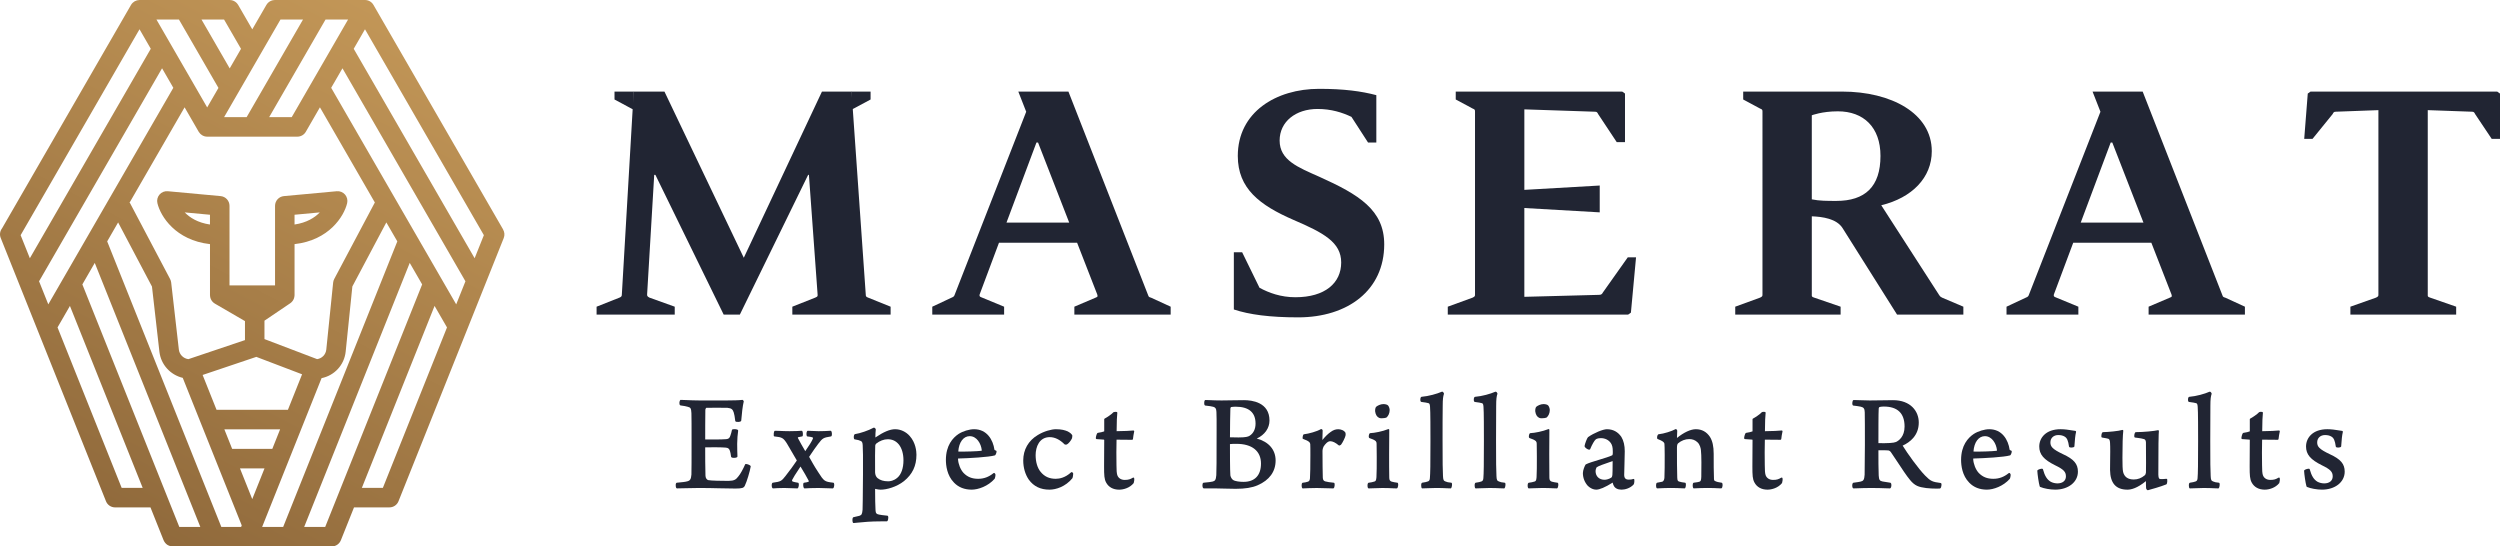
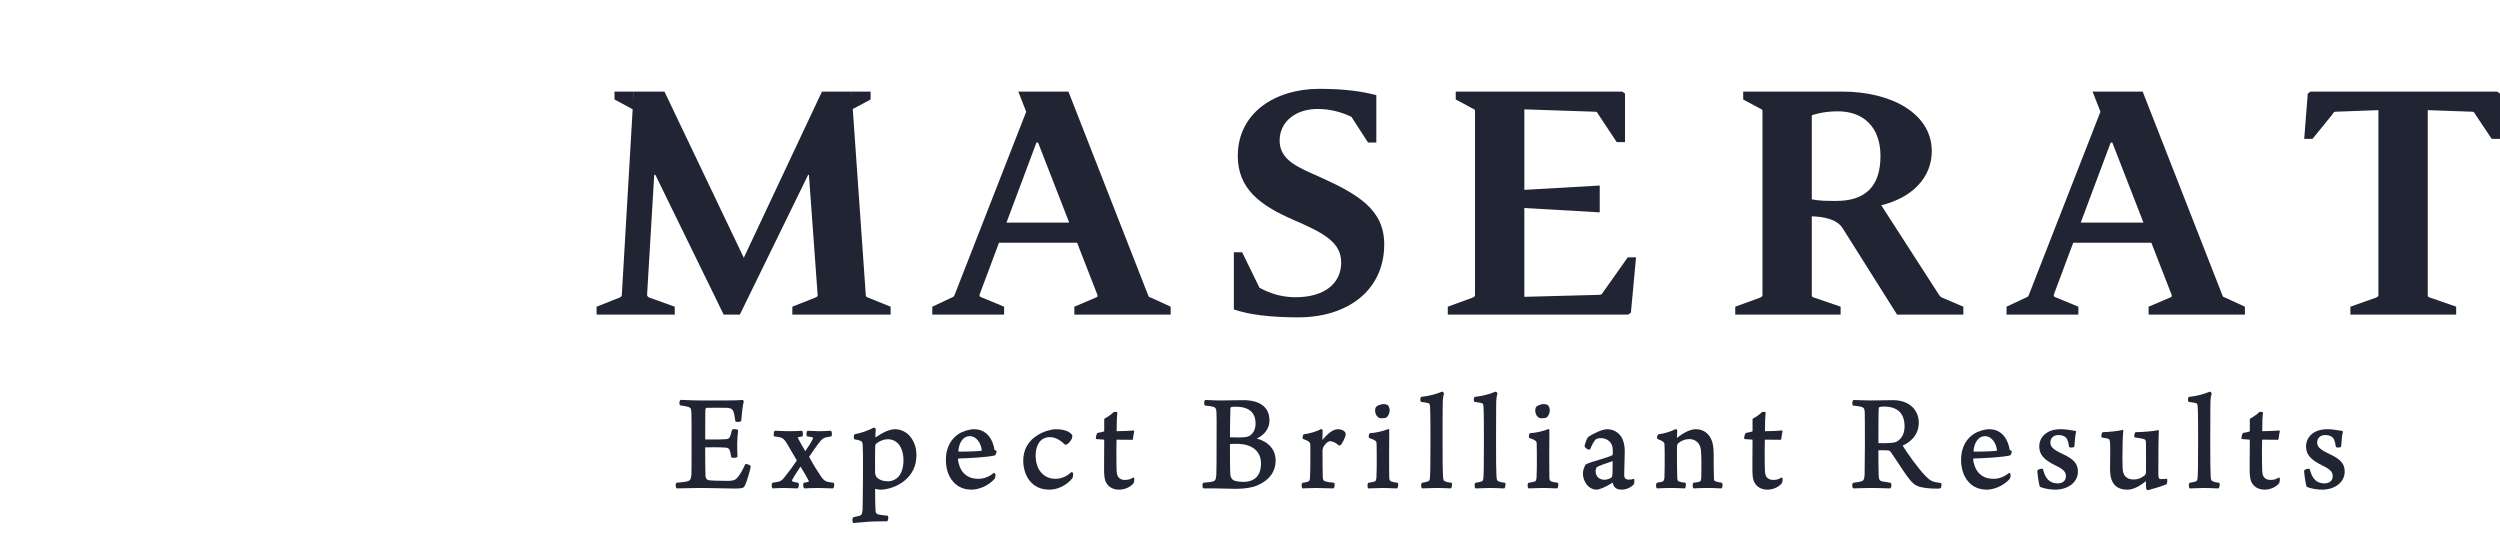
<svg xmlns="http://www.w3.org/2000/svg" id="a" viewBox="0 0 240.422 52.549">
  <defs>
    <style>.d{fill:none;}.e{fill:url(#c);}.f{fill:#212533;}.g{clip-path:url(#b);}</style>
    <clipPath id="b">
      <path class="d" d="M23.077,45.043h2.362l-1.181,2.956-1.181-2.956ZM21.576,41.289h5.361l-.749,1.877h-3.862l-.75-1.877ZM19.485,36.06l5.165-1.74,4.401,1.676-1.363,3.416h-6.863l-1.339-3.352ZM5.532,31.488l1.193-2.067,6.997,17.499h-2.021l-6.168-15.432ZM41.792,29.42l1.195,2.068-6.168,15.432h-2.021l6.994-17.5ZM7.92,27.351l1.193-2.068,10.151,25.39h-2.021L7.92,27.351ZM39.404,25.283l1.194,2.068-9.323,23.321h-2.021l10.15-25.39ZM10.308,23.214l1.051-1.824,3.256,6.168.715,6.265c.144,1.251,1.065,2.236,2.245,2.515l5.672,14.19-.057.144h-1.906l-10.976-27.458ZM30.926,36.365c1.23-.247,2.186-1.261,2.318-2.556l.642-6.261,3.268-6.159,1.055,1.825-10.976,27.458h-2.022l5.715-14.308ZM17.764,20.426l2.428.226v.94c-1.177-.173-1.939-.664-2.428-1.166M28.326,21.431v-.779l2.43-.226c-.489.502-1.253.993-2.43,1.166v-.161ZM17.752,10.321l1.358,2.354c.008.012.02.022.028.036.028.042.058.083.094.12.016.02.032.037.049.054.048.045.099.085.156.12.077.046.159.083.244.106.081.021.161.032.242.032h8.674c.334,0,.645-.178.812-.468l1.358-2.354,5.283,9.154c-.005.009-.012.016-.017.025l-3.891,7.331c-.057.107-.092.223-.104.345l-.659,6.442c-.049.481-.417.855-.884.919l-5.062-1.927v-1.77l2.477-1.675c.078-.05.143-.116.201-.188.011-.013.021-.024.03-.037.052-.069.092-.144.123-.226.005-.015.009-.029.013-.045.024-.075.04-.153.045-.234,0-.012.003-.022.003-.034,0-.005.001-.011.001-.015v-4.908c3.313-.372,4.754-2.668,5.058-3.935.07-.293-.007-.604-.203-.832-.198-.229-.493-.346-.795-.32l-5.084.469c-.482.045-.852.449-.852.935v7.652h-4.379v-7.652c0-.486-.37-.89-.853-.935l-5.081-.469c-.308-.026-.598.091-.796.32-.198.229-.273.539-.203.832.302,1.267,1.745,3.562,5.056,3.935v4.908c0,.008.003.017.004.028.001.04.007.081.012.12.003.018.004.036.008.053.012.054.028.107.049.16.005.012.013.022.018.036.018.037.038.075.062.112.011.017.022.03.034.048.022.03.045.058.07.085.015.016.029.03.045.045.026.024.053.045.082.067.018.012.036.025.055.037.009.008.017.015.028.021l2.897,1.683v1.827l-5.441,1.832c-.479-.059-.864-.44-.919-.93l-.737-6.446c-.013-.119-.052-.229-.104-.329l-.003-.003c-.005-.012-.011-.022-.016-.034l-3.85-7.295-.05.026,5.316-9.208ZM31.85,8.444l1.084-1.876,11.827,20.484-.888,2.218-12.024-20.826ZM3.752,27.039c.015-.021.033-.038.048-.062L15.585,6.567l1.083,1.877L4.644,29.27l-.892-2.231ZM34.017,4.692l1.083-1.877,11.433,19.801-.888,2.219-11.629-20.143ZM1.984,22.616L13.417,2.813l1.083,1.877L2.871,24.835l-.888-2.219ZM15.044,1.877h2.165l3.799,6.577-1.084,1.876L15.044,1.877ZM19.377,1.877h2.17l1.63,2.82-1.086,1.88-2.714-4.7ZM26.973,1.877h2.168l-5.423,9.39h-2.168L26.973,1.877ZM31.307,1.877h2.168l-5.421,9.39h-2.169L31.307,1.877ZM26.432,0c-.009,0-.017.003-.025.003-.038.001-.077.005-.115.012-.024.003-.049.005-.073.012-.033.007-.065.018-.098.03-.025.008-.05.017-.075.028-.03.013-.058.03-.087.048-.024.015-.048.025-.069.042-.026.018-.05.04-.075.061-.021.018-.044.038-.063.059-.02.02-.037.042-.054.065-.022.028-.042.055-.061.085-.005.009-.012.016-.016.024l-1.36,2.352-1.359-2.352c-.005-.009-.012-.016-.018-.025-.016-.028-.037-.053-.057-.079-.018-.024-.037-.048-.057-.07-.021-.02-.042-.04-.063-.057-.024-.021-.049-.044-.075-.062-.022-.017-.046-.029-.071-.044-.026-.017-.054-.033-.083-.045-.025-.012-.053-.022-.081-.032-.03-.009-.061-.02-.091-.028-.026-.007-.054-.009-.081-.013-.034-.005-.071-.009-.106-.011-.011,0-.02-.003-.029-.003h-8.67c-.008,0-.015.003-.022.003-.151.003-.3.044-.432.116-.012.007-.024.015-.036.022-.054.033-.106.071-.153.116-.009.009-.018.017-.028.026-.054.054-.104.115-.144.184L.197,21.959c-.194.254-.258.598-.131.917l10.127,25.33c.143.357.487.589.87.589h3.408l1.263,3.163s.004.004.004.005c.032.079.078.152.128.217.012.017.024.032.037.046.055.061.114.119.182.164.003.001.005.003.009.005.065.042.137.074.21.099.02.007.038.013.058.018.075.021.155.034.236.034.003,0,.004.001.008.001h15.305c.394,0,.73-.244.869-.59h.001l1.264-3.163h3.406c.384,0,.729-.232.872-.589l10.122-25.316c.11-.277.075-.575-.063-.815l.004-.003L35.913.468c-.168-.289-.477-.468-.812-.468h-8.669Z" />
    </clipPath>
    <linearGradient id="c" x1="-753.421" y1="323.426" x2="-752.1" y2="323.426" gradientTransform="translate(-33346.675 -14311.303) rotate(-180) scale(44.33 -44.33)" gradientUnits="userSpaceOnUse">
      <stop offset="0" stop-color="#c29657" />
      <stop offset=".005" stop-color="#c29657" />
      <stop offset="1" stop-color="#8d673a" />
    </linearGradient>
  </defs>
  <path class="f" d="M62.915,16.817l-.683,11.501c0,.114,0,.19.227.304l2.429.872v.76h-7.515v-.76l2.202-.872c.19-.076.227-.153.227-.304l1.139-19.509h2.96l7.629,15.979,7.516-15.979h2.847l1.366,19.509c0,.19.038.228.227.304l2.164.872v.76h-9.452v-.76l2.202-.872c.266-.114.228-.153.228-.304l-.835-11.501h-.076l-6.566,13.437h-1.556l-6.566-13.437h-.114Z" />
  <path class="f" d="M110.418,28.395c.037.151.113.19.266.227l1.898.872v.76h-9.262v-.76l2.05-.872c.228-.076.19-.151.151-.304l-1.936-4.972h-7.515l-1.86,4.972c-.037.114,0,.228.153.267l2.202.91v.76h-6.909v-.76l1.86-.872c.227-.076.266-.19.304-.304l6.869-17.573-.758-1.936h4.82l7.667,19.586ZM96.791,21.41h6.035l-2.998-7.704h-.153l-2.884,7.704Z" />
  <path class="f" d="M123.06,13.516c0,1.898,1.785,2.58,3.834,3.491,3.795,1.709,6.225,3.188,6.225,6.492,0,4.402-3.492,7.021-8.274,7.021-2.734,0-4.707-.266-6.188-.758v-5.504h.798l1.669,3.415c.911.494,2.05.912,3.454.912,2.847,0,4.403-1.368,4.403-3.341,0-1.936-1.67-2.847-4.593-4.099-3.225-1.404-5.351-2.998-5.351-6.148,0-4.213,3.682-6.454,7.819-6.454,2.392,0,4.062.228,5.504.608v4.555h-.797l-1.595-2.467c-.872-.417-1.936-.76-3.264-.76-2.087,0-3.644,1.215-3.644,3.037" />
  <path class="f" d="M146.594,18.259l7.25-.417v2.58l-7.25-.417v8.54l7.173-.189c.228,0,.304-.077.38-.228l2.392-3.378h.797l-.493,5.314-.266.19h-17.346v-.76l2.392-.872c.227-.114.227-.153.227-.304V10.743c0-.151,0-.227-.227-.303l-1.627-.874v-.758h16.012l.266.19v4.668h-.797l-1.785-2.694c-.076-.151-.113-.228-.304-.228l-6.793-.227v7.743Z" />
  <path class="f" d="M180.919,19.74l5.58,8.655c.076.113.114.151.266.227l2.049.872v.76h-6.377l-5.237-8.313c-.57-.911-1.936-1.1-2.961-1.138v7.515c0,.153-.037.228.228.304l2.543.872v.76h-10.134v-.76l2.392-.872c.227-.114.227-.151.227-.304V10.745c0-.151,0-.227-.227-.303l-1.627-.874v-.76h9.521c4.707,0,8.615,2.089,8.615,5.732,0,2.543-1.898,4.478-4.857,5.199M174.238,19.171c.721.151,1.481.151,2.353.151,2.771,0,4.252-1.366,4.252-4.326,0-2.771-1.633-4.29-4.099-4.29-1.519,0-2.506.381-2.506.381v8.084Z" />
  <path class="f" d="M213.727,28.395c.037.151.113.19.266.227l1.898.872v.76h-9.262v-.76l2.05-.872c.228-.076.19-.151.151-.304l-1.936-4.972h-7.515l-1.86,4.972c-.037.114,0,.228.153.267l2.202.91v.76h-6.909v-.76l1.86-.872c.227-.076.266-.19.304-.304l6.869-17.573-.758-1.936h4.82l7.667,19.586ZM200.1,21.41h6.035l-2.998-7.704h-.153l-2.884,7.704Z" />
  <path class="f" d="M240.422,8.998v4.358h-.797l-1.595-2.385c-.076-.151-.113-.228-.303-.228l-4.252-.151v17.726c0,.151-.037.227.228.304l2.504.872v.76h-10.172v-.76l2.467-.872c.227-.114.227-.153.227-.304V10.592l-4.099.151c-.19,0-.227.077-.303.228l-1.936,2.385h-.797l.341-4.358.266-.19h17.953l.266.19Z" />
  <path class="f" d="M59.097,8.808v.76l1.627.874c.227.074.227.151.227.303v-1.936h-1.854Z" />
  <path class="f" d="M83.723,8.808v.76l-1.627.874c-.227.074-.227.151-.227.303v-1.936h1.854Z" />
  <path class="f" d="M71.712,44.623c-.025.006-.047.022-.057.046-.171.395-.45.926-.661,1.165-.222.283-.369.4-.932.413-.614,0-1.721-.017-1.963-.076-.123-.041-.255-.195-.255-.439-.026-.643-.026-2.073-.026-2.682.001-.007.007-.021.012-.03.478-.011,1.576-.014,1.984.028.25.022.333.144.388.335.048.145.062.244.097.486l.008.051c.001.017.01.033.022.044.055.057.168.068.254.068.057,0,.239-.006.315-.08.015-.017.023-.037.022-.059-.014-.344-.026-.73-.026-1.219,0-.435.048-.952.094-1.251.003-.022-.003-.044-.017-.062-.087-.108-.442-.11-.541-.061-.022.011-.037.03-.041.055-.037.184-.088.37-.146.529-.065.208-.146.326-.388.348-.464.039-1.47.039-2.032.028-.003-.006-.004-.011-.004-.017,0-.627,0-2.094.014-2.846,0-.05.057-.167.088-.177.17-.014,1.794-.012,2.041,0,.42.039.509.175.602.451.05.184.105.413.145.807.003.018.01.035.023.048.054.052.199.051.282.048.195-.011.237-.065.253-.083.01-.012.015-.028.017-.043.047-.623.142-1.459.239-1.825.003-.007.003-.014.003-.021,0-.03-.012-.061-.077-.124-.017-.018-.041-.025-.066-.022-.275.04-.969.054-1.48.054h-2.645c-.45,0-.879-.019-1.226-.035-.232-.011-.425-.019-.562-.019-.023,0-.047.011-.061.029-.072.09-.115.398-.001.487.011.01.025.015.039.017.33.043.54.083.703.133.273.069.317.149.344.613.014.24.014,1.467.014,2.654,0,1.539,0,2.994-.014,3.244-.039.451-.12.585-.399.656-.2.057-.494.084-.834.116l-.174.017c-.021.001-.04.012-.054.029-.059.073-.057.24-.044.327.015.12.048.157.073.175.012.01.029.015.047.015.242,0,.508-.008.806-.017.381-.011.812-.023,1.315-.023.734,0,1.344.015,1.934.029.526.012,1.023.025,1.558.025.657,0,.795-.061.903-.259.199-.398.5-1.419.571-1.862.003-.022-.003-.044-.017-.062-.073-.091-.374-.2-.467-.175" />
  <path class="f" d="M80.141,46.421c-.868-.102-.892-.138-1.473-1.042l-.015-.025c-.315-.471-.654-1.082-.835-1.408,0-.006.001-.019.001-.021l.135-.2c.225-.334.48-.712.736-1.045.427-.556.484-.589,1.226-.709.022-.004.043-.018.055-.037.057-.094.043-.406-.039-.486-.017-.017-.039-.026-.061-.022l-.119.006c-.243.015-.577.035-1.031.035-.215,0-.454-.014-.664-.025-.152-.008-.284-.015-.371-.015-.021,0-.04.007-.055.022-.087.087-.091.381-.041.482.012.023.034.039.062.041.207.023.352.048.456.079.037.011.061.028.07.05.012.026.007.066-.014.113-.086.211-.371.674-.723,1.173-.239-.395-.529-.923-.703-1.255-.011-.028-.014-.05-.01-.062.006-.01.019-.017.034-.022.039-.015.144-.035.237-.051.047-.008.095-.017.138-.025.028-.006.051-.026.059-.052.029-.086.03-.395-.047-.471-.015-.017-.04-.023-.061-.022-.244.018-.646.04-1.162.04-.37,0-.679-.015-.926-.026-.178-.008-.329-.014-.457-.014-.012,0-.025.003-.036.007-.123.062-.101.45-.095.476.007.033.034.059.069.062.729.079.842.123,1.202.689.219.358.536.899.937,1.604.003.008.003.03.004.03h.001c-.222.338-.715,1.02-1.097,1.499-.374.464-.422.523-1.212.628-.019.003-.037.012-.051.029-.076.097-.065.411.019.496.017.015.047.022.069.022.199-.012.614-.04,1.075-.04.275,0,.551.014.795.025.181.008.338.015.454.015.021,0,.04-.007.055-.022.075-.076.127-.384.066-.487-.012-.019-.032-.033-.055-.037-.229-.037-.367-.065-.487-.105-.039-.011-.065-.033-.079-.065-.014-.032-.012-.07.006-.106.088-.174.297-.538.801-1.281.298.483.607,1.02.78,1.354.018.029.025.054.021.069-.004.015-.023.033-.055.048-.069.035-.248.062-.406.086-.028.004-.051.023-.061.048-.036.087-.026.392.057.476.017.015.036.019.061.022l.058-.003c.253-.014.674-.037,1.281-.037.294,0,.617.014.878.025.196.008.364.015.478.015.015,0,.029-.003.041-.011.113-.068.139-.399.08-.498-.012-.021-.033-.035-.058-.037" />
  <path class="f" d="M86.091,41.277c-.5,0-1.104.25-1.908.795.001-.247.015-.607.04-.77,0-.063-.08-.146-.131-.168-.037-.015-.073-.011-.099.008-.461.255-1.284.537-1.767.606-.018.003-.033.011-.044.022-.084.083-.097.351-.04.446.012.021.033.035.057.037.279.041.478.097.602.164.095.058.149.137.163.393.028.479.04,1.071.028,2.816-.015,2.378-.029,3.064-.04,3.391-.04.422-.086.511-.302.587l-.577.135c-.018.004-.033.014-.044.028-.077.097-.061.402-.006.493.014.025.04.039.068.039h.006c.124-.01.262-.023.42-.04.509-.051,1.206-.121,2.221-.121h.537c.014,0,.028-.004.04-.011.04-.023.069-.075.088-.153.025-.098.039-.269-.007-.345-.014-.021-.036-.035-.061-.037-.367-.036-.657-.075-.799-.106-.25-.044-.324-.139-.338-.424-.026-.458-.04-1.146-.04-2.048.242.051.414.077.526.077.587,0,1.54-.258,2.253-.824.816-.665,1.197-1.47,1.197-2.533,0-.326-.064-1.155-.652-1.811-.356-.404-.875-.645-1.389-.645M85.406,46.286c-.424,0-.755-.099-1.01-.305-.146-.119-.229-.312-.24-.556v-.404c-.004-.701-.008-1.874.014-2.146,0-.088.058-.193.095-.215.003-.001.007-.003.01-.006.323-.258.73-.413,1.092-.413.446,0,.799.166,1.079.508.283.356.439.897.439,1.521,0,.751-.214,1.36-.589,1.673-.344.3-.704.344-.889.344" />
  <path class="f" d="M95.695,43.785c.073-.05.16-.313.141-.393-.007-.028-.028-.05-.055-.057-.084-.025-.139-.059-.146-.083-.135-.955-.722-1.975-1.957-1.975-.464,0-1.077.188-1.495.457-.555.37-1.217,1.103-1.217,2.496,0,.525.104,1.505.788,2.191.431.444,1.001.668,1.695.668.618,0,1.569-.323,2.202-1.042.039-.058.095-.305.08-.418-.001-.004-.001-.008-.004-.014-.018-.057-.054-.092-.072-.11-.029-.029-.075-.033-.106-.006-.461.373-.932.547-1.481.547-.594,0-1.028-.175-1.407-.566-.288-.313-.501-.843-.529-1.317,0-.041.014-.066.003-.068,1.053-.026,2.944-.13,3.539-.3.007-.003.015-.006.022-.01M93.26,41.945c.663,0,1.09.704,1.157,1.358,0,.014-.014.032-.028.047-.315.051-1.772.099-2.225.076-.003-.006-.006-.012-.007-.017.065-.89.497-1.465,1.103-1.465" />
  <path class="f" d="M103.062,45.4c-.019,0-.039.007-.054.021-.56.516-1.113.624-1.477.624-.624,0-1.086-.213-1.458-.671-.304-.364-.478-.948-.478-1.601,0-.799.355-1.734,1.357-1.734.487,0,.965.232,1.422.689.006.006.012.011.021.015.048.025.156.025.202.001.148-.065.413-.381.501-.605.015-.058.029-.185.029-.233,0-.01-.001-.019-.006-.029-.051-.131-.195-.258-.446-.393-.255-.108-.57-.207-1.132-.207-.417,0-1.151.193-1.745.562-.9.537-1.395,1.405-1.395,2.445,0,.69.19,1.346.538,1.847.473.645,1.122.958,1.985.958.631,0,1.54-.286,2.202-1.096.041-.063.08-.333.08-.433,0-.079-.086-.159-.146-.159" />
  <path class="f" d="M109.061,45.959c-.023-.035-.07-.046-.106-.023-.251.149-.424.217-.792.217-.351,0-.62-.175-.716-.469-.055-.178-.077-.451-.077-.944-.014-.656-.014-1.822.007-2.458.275.001.595.004.883.008.244.003.465.006.616.006.041,0,.076-.032.079-.075.014-.197.081-.549.119-.726.006-.026-.001-.051-.019-.07-.017-.019-.043-.03-.068-.025-.192.026-.961.065-1.603.066h0c0-.889.036-1.506.066-1.765.004-.037-.018-.072-.054-.084-.057-.018-.21-.018-.295.015-.012.006-.023.012-.032.022-.137.161-.62.491-.834.599-.028.014-.044.041-.044.07v1.14c-.001.006-.007.018-.012.026-.09.043-.389.108-.605.138-.021.004-.039.014-.05.029-.069.086-.156.402-.138.507.006.036.036.062.072.066l.712.05c.007.004.021.029.021.046,0,.244-.003.628-.006,1.046-.004.5-.008,1.048-.008,1.465,0,.892.017,1.234.197,1.568.236.443.68.687,1.252.687.411,0,1.021-.163,1.4-.635.028-.054.09-.415.036-.496" />
  <path class="f" d="M120.865,42.176c.766-.363,1.22-1.002,1.22-1.734,0-1.768-1.709-1.959-2.443-1.959-.45,0-.803.007-1.147.014-.323.007-.638.014-1.016.014-.475,0-.825-.015-1.106-.028-.175-.007-.317-.014-.439-.014-.012,0-.023.003-.036.008-.033.017-.073.057-.087.206-.007.073-.014.247.062.305.012.008.025.014.04.015.374.039.624.077.765.119.193.057.294.148.305.493.021.353.018.897.017,1.8-.001.356-.003.767-.003,1.244,0,1.404,0,2.616-.026,3.042-.04.48-.134.551-.369.614-.167.04-.433.065-.649.086-.073.007-.142.014-.202.021-.011,0-.023.004-.033.011-.054.033-.081.113-.081.239,0,.069.01.235.095.286.014.008.023.008.043.011.567-.017,1.424.004,2.113.022.389.01.73.018.947.018.905,0,1.578-.109,2.113-.342,1.129-.49,1.727-1.314,1.727-2.382,0-1.038-.664-1.803-1.811-2.108M118.293,42.707c.084-.023.449-.023.624-.023,1.494,0,2.351.692,2.351,1.895,0,1.136-.596,1.761-1.68,1.761-.333,0-.791-.046-.994-.177-.137-.08-.247-.298-.271-.449-.04-.542-.04-2.133-.04-3.005.004,0,.007-.001.01-.003M120.153,41.919c-.127.075-.352.15-1.048.15-.395,0-.692-.014-.821-.015,0-.933.026-2.351.04-2.766,0-.041.036-.119.059-.141.116-.021.286-.036.439-.036,1.275,0,1.923.548,1.923,1.627,0,.534-.211.954-.592,1.18" />
  <path class="f" d="M129.39,41.613c-.133-.232-.447-.335-.7-.335s-.486.086-.73.269c-.251.175-.504.421-.788.769.003-.28.014-.751.026-.919,0-.091-.119-.166-.186-.121-.366.217-1.151.436-1.607.486-.014.001-.025.006-.036.014-.092.062-.102.358-.102.36,0,.035.021.063.052.076.599.211.667.358.687.496.012.157.012.573.012,1.055,0,.936-.014,2.041-.04,2.247-.025.228-.098.273-.19.311-.15.055-.36.091-.502.102-.019.001-.037.01-.05.023-.086.086-.068.413-.007.493.014.019.037.032.062.032h.006c.219-.012.917-.04,1.338-.04.346,0,.827.017,1.177.028.19.007.337.012.395.012.018,0,.035-.007.05-.018.105-.084.112-.393.077-.48-.011-.028-.037-.047-.066-.05-.358-.032-.631-.075-.828-.13-.156-.052-.215-.146-.228-.359-.014-.273-.028-1.674-.028-2.56,0-.153.059-.342.097-.415.157-.255.409-.527.643-.527.236,0,.505.131.823.398.014.012.033.019.051.019.044,0,.144-.057.168-.083.141-.168.404-.705.432-.876.015-.063.018-.202-.003-.259-.001-.006-.003-.01-.006-.014" />
  <path class="f" d="M132.633,40.186c.041.028.134.039.239.039.181,0,.399-.033.45-.063.003-.001.006-.004.008-.006.186-.144.312-.433.312-.721,0-.127-.054-.324-.148-.433-.054-.081-.25-.142-.456-.142-.277,0-.574.153-.7.265-.099.099-.102.381-.09.457.047.309.175.508.384.605" />
  <path class="f" d="M134.316,46.968c.017,0,.033-.006.047-.015.092-.07.131-.4.075-.494-.012-.021-.033-.035-.058-.037-.251-.033-.349-.057-.472-.087l-.077-.018c-.162-.052-.228-.163-.228-.382-.014-.603-.014-1.511-.014-2.242,0-.44.004-.911.008-1.347.003-.375.006-.723.006-1.003,0-.026-.014-.051-.034-.065-.022-.015-.05-.018-.075-.008-.512.211-1.315.371-1.718.384-.015.001-.032.007-.044.015-.065.048-.088.174-.095.225-.014.098-.006.168.025.21.01.011.023.021.037.026.258.09.48.168.611.3.051.059.075.133.075.231,0,.112.003.262.006.438.004.243.008.534.008.838,0,.723,0,1.622-.028,1.955-.026.311-.065.369-.188.415-.159.054-.344.091-.562.117-.017.001-.033.01-.047.022-.076.077-.062.295-.061.319.01.131.044.171.07.19.014.01.03.015.047.015.09,0,.224-.006.389-.014.259-.011.584-.026.928-.026.422,0,.754.015.995.028.153.007.276.012.374.012" />
  <path class="f" d="M136.657,38.639c.011.008.023.012.037.015.333.041.563.081.69.12.104.023.126.168.141.346.04.398.04,2.374.04,3.322,0,2.221-.014,3.114-.054,3.541-.012.173-.059.259-.166.308-.149.063-.312.088-.558.127l-.015.003c-.022.003-.041.015-.054.033-.077.117-.036.393-.008.464.012.029.041.05.075.05.064,0,.19-.006.351-.012.273-.012.647-.028.979-.028.447,0,.785.015,1.031.028.146.007.262.012.352.012.023,0,.047-.011.062-.03.07-.088.102-.374.065-.468-.011-.028-.036-.047-.066-.05-.29-.026-.389-.051-.547-.116-.182-.061-.226-.16-.242-.536-.028-.378-.04-1.389-.04-3.379,0-1.128,0-2.671.014-3.357,0-.665.041-.915.117-1.144.003-.008.003-.017.003-.025,0-.061-.076-.173-.148-.196-.018-.006-.039-.004-.057.004-.453.2-1.268.433-1.949.489-.014.001-.029.007-.041.017-.073.057-.079.214-.079.261.001.153.05.189.066.202" />
  <path class="f" d="M144.7,46.421c-.29-.026-.389-.052-.545-.117-.182-.061-.229-.16-.242-.534-.029-.382-.04-1.393-.04-3.379,0-1.128,0-2.672.012-3.357,0-.668.041-.917.116-1.144.004-.008.006-.017.006-.025,0-.062-.077-.173-.149-.196-.018-.006-.037-.004-.057.003-.453.202-1.267.435-1.948.49-.015.001-.03.007-.041.017-.075.055-.08.214-.08.261.001.152.05.189.066.202.011.007.023.012.037.014.334.041.565.081.69.12.105.023.126.17.141.348.04.398.04,2.373.04,3.322,0,2.189-.014,3.115-.052,3.539-.012.174-.061.261-.167.309-.149.062-.311.087-.558.126l-.015.003c-.022.004-.041.017-.054.035-.077.117-.036.393-.007.462.011.03.04.05.073.05.065,0,.19-.006.351-.012.273-.011.649-.028.979-.028.449,0,.785.017,1.032.028.145.007.261.012.351.012.025,0,.047-.011.062-.029.07-.09.102-.375.065-.469-.011-.026-.037-.046-.066-.048" />
  <path class="f" d="M148.032,40.186c.041.028.135.039.239.039.181,0,.399-.033.45-.063.003-.001.006-.004.008-.006.186-.144.312-.433.312-.721,0-.127-.054-.324-.148-.433-.054-.081-.25-.142-.456-.142-.277,0-.574.153-.7.265-.099.099-.102.382-.09.457.047.309.175.508.384.605" />
  <path class="f" d="M146.981,46.953c.014.01.03.015.047.015.09,0,.225-.006.389-.014.261-.011.584-.026.928-.026.422,0,.754.015.995.028.153.007.276.012.374.012.018,0,.034-.006.048-.015.091-.069.13-.4.075-.494-.012-.021-.034-.035-.059-.037-.251-.033-.349-.057-.472-.086l-.077-.019c-.162-.052-.228-.163-.228-.382-.012-.603-.012-1.511-.012-2.242,0-.44.004-.911.007-1.347.003-.375.006-.723.006-1.003,0-.026-.012-.051-.035-.065-.022-.015-.05-.018-.075-.007-.511.21-1.315.37-1.717.382-.017.001-.033.007-.046.017-.058.043-.083.148-.092.206-.012.073-.019.171.022.228.011.012.023.022.039.026.257.091.479.168.61.3.051.059.075.133.075.231,0,.113.003.262.006.438.004.243.008.534.008.838,0,.723,0,1.623-.028,1.955-.026.311-.064.369-.186.415-.16.054-.344.091-.562.117-.018.001-.035.01-.047.022-.077.077-.062.295-.062.32.011.13.046.17.07.189" />
  <path class="f" d="M157.102,46.596c.073-.073.087-.425.073-.478-.006-.022-.019-.04-.039-.05-.019-.012-.043-.014-.062-.006-.153.05-.24.062-.446.062-.294,0-.431-.145-.431-.458,0-.248.012-.61.025-.991.014-.444.029-.905.029-1.278,0-.559-.108-1.02-.323-1.373-.324-.489-.807-.747-1.394-.747-.374,0-1.251.364-1.816.761-.104.105-.305.658-.33.841-.019.164.261.311.337.341.036.014.141.055.193-.017.004-.006.007-.011.01-.018.175-.431.411-.841.541-.934.015-.011.156-.117.487-.117.396,0,.754.178.955.476h.001c.126.179.186.424.186.748,0,.022.001.047.001.075.003.083.006.186-.015.284-.001.017-.029.061-.036.066-.246.123-.758.279-1.255.429-.541.164-1.053.319-1.286.446-.01.006-.019.014-.026.023-.075.104-.257.538-.257.812,0,.458.17.897.482,1.238.242.228.531.358.792.358.333,0,.848-.218,1.592-.68.023.104.051.219.097.287.119.254.388.393.756.393.324,0,.821-.128,1.158-.493M154.305,46.139c-.515,0-.861-.335-.861-.834,0-.131.069-.333.102-.366.184-.133.77-.331,1.241-.493.106-.036.208-.07.298-.102,0,.882-.014,1.217-.025,1.343-.014.135-.047.211-.115.25-.192.133-.468.202-.64.202" />
  <path class="f" d="M165.517,46.968c.021,0,.041-.008.057-.023.098-.098.106-.393.051-.486-.012-.021-.048-.036-.072-.04-.259-.039-.432-.065-.635-.166-.081-.036-.087-.149-.087-.188-.028-.468-.028-1.694-.028-2.427,0-.719-.115-1.237-.362-1.629-.326-.486-.781-.733-1.355-.733-.496,0-1.159.309-1.814.842.001-.229.014-.551.026-.682,0-.075-.058-.133-.077-.15-.025-.025-.062-.03-.095-.014-.333.188-1.097.436-1.62.489-.014,0-.028.006-.04.014-.086.065-.13.293-.094.399.007.022.025.04.047.048.5.189.62.313.647.442.01.146.026.479.026,1.068,0,.836,0,1.785-.026,2.197-.01.156-.055.351-.224.399-.162.041-.295.066-.475.092-.017.001-.032.01-.044.022-.084.084-.084.418,0,.501.014.015.035.023.055.023.055,0,.145-.004.265-.011.239-.011.6-.029,1.038-.029.483,0,.816.017,1.035.029.12.006.211.011.282.011.023,0,.047-.011.061-.029.075-.094.09-.395.051-.475-.012-.023-.035-.04-.062-.043-.226-.029-.411-.054-.552-.105-.133-.039-.185-.081-.197-.385-.028-.616-.028-1.919-.028-2.87,0-.279.054-.37.108-.424.294-.257.692-.41,1.063-.41.32,0,.567.091.783.29.264.222.333.624.348.743.066.493.052,1.836.039,2.591-.014.36-.057.433-.188.479-.073.025-.28.063-.533.091-.018.001-.034.01-.048.022-.086.087-.068.413-.007.493.015.021.039.032.064.032h.003l.229-.011c.276-.012.62-.029,1.097-.029.457,0,.792.017,1.013.029.12.006.211.011.276.011" />
  <path class="f" d="M171.303,45.935c-.25.15-.424.217-.791.217-.352,0-.62-.175-.718-.468-.055-.177-.077-.451-.077-.946-.014-.656-.014-1.822.007-2.457.275,0,.595.004.883.007.244.004.465.006.616.006.041,0,.076-.032.079-.073.012-.182.072-.505.119-.727.006-.025-.001-.051-.018-.07-.018-.018-.044-.03-.069-.025-.192.026-.959.066-1.601.068t-.001-.003c0-.881.036-1.5.066-1.763.004-.039-.018-.073-.054-.086-.057-.017-.211-.018-.295.017-.012.004-.022.012-.032.022-.135.161-.62.491-.834.599-.028.012-.044.04-.044.07v1.139c0,.007-.007.019-.012.026-.088.044-.388.109-.605.139-.019.003-.037.014-.05.029-.069.086-.155.402-.138.505.007.036.036.063.073.066l.711.051c.007.003.021.028.021.044,0,.244-.003.629-.006,1.048-.003.5-.008,1.048-.008,1.465,0,.892.017,1.233.199,1.568.235.442.679.686,1.251.686.411,0,1.021-.163,1.401-.635.028-.055.09-.414.035-.496-.023-.035-.07-.044-.106-.023" />
  <path class="f" d="M186.634,46.449c-.792-.106-.959-.164-1.499-.716-.639-.652-1.695-2.116-2.16-2.878.715-.329,1.551-.979,1.551-2.224,0-1.068-.767-2.148-2.483-2.148-.228,0-.484.006-.781.011-.41.008-.875.017-1.448.017-.219,0-.545-.011-.86-.022-.275-.01-.533-.019-.685-.019-.011,0-.023.004-.034.01-.029.014-.069.048-.09.177-.007.041-.036.248.041.326.012.012.03.021.048.022.242.025.497.062.715.106.287.069.37.186.382.544.014.414.014,1.731.014,3.126,0,.704-.014,2.556-.026,2.87-.028.501-.127.61-.396.665-.149.035-.337.061-.571.092l-.106.014c-.014.001-.028.008-.039.017-.07.057-.08.186-.08.258s.011.199.08.255c.014.011.032.017.05.017.09,0,.219-.004.388-.011.317-.012.752-.029,1.317-.029.576,0,1.041.017,1.38.029.179.007.317.011.406.011.018,0,.036-.006.05-.017.092-.075.095-.279.095-.302.001-.104-.023-.174-.069-.211-.011-.008-.025-.015-.039-.017-.283-.036-.527-.076-.745-.119-.262-.058-.342-.139-.367-.573-.028-.442-.028-1.684-.028-2.414,0-.003.003-.008.006-.014h.131c.239-.004.638-.007.792.014.07,0,.185.044.271.168.179.255.399.587.629.939.414.631.882,1.344,1.215,1.738.215.265.435.449.671.559.442.214,1.275.269,1.85.269.127,0,.243-.003.338-.007.007,0,.014-.001.021-.004.047-.015.081-.058.106-.131.032-.09.059-.297.015-.364-.012-.018-.033-.03-.055-.033M183.16,41.02c0,.991-.578,1.371-.825,1.485-.228.097-.769.127-1.69.113,0-1.074,0-2.871.028-3.331,0-.039.034-.11.055-.133.124-.046.333-.057.429-.057,1.329,0,2.003.646,2.003,1.921" />
  <path class="f" d="M193.324,43.785c.075-.048.162-.313.141-.393-.007-.028-.028-.05-.054-.057-.084-.025-.139-.059-.146-.083-.135-.955-.722-1.975-1.957-1.975-.464,0-1.078.188-1.495.457-.555.37-1.217,1.103-1.217,2.496,0,.525.102,1.505.788,2.191.429.444.999.668,1.695.668.618,0,1.569-.323,2.202-1.042.039-.059.095-.306.079-.418,0-.004-.001-.008-.003-.012-.018-.058-.055-.094-.073-.112-.029-.029-.073-.033-.105-.006-.461.373-.932.547-1.481.547-.594,0-1.028-.175-1.407-.566-.288-.313-.501-.843-.53-1.317,0-.041.015-.068.004-.068,1.053-.026,2.944-.13,3.538-.3.008-.001.015-.006.022-.01M190.891,41.945c.663,0,1.09.704,1.157,1.358,0,.014-.014.032-.028.047-.315.051-1.772.099-2.225.076-.003-.006-.006-.011-.007-.017.065-.89.497-1.465,1.103-1.465" />
  <path class="f" d="M198.389,43.675c-1.037-.491-1.204-.737-1.204-1.137,0-.411.309-.7.754-.7.251,0,.453.048.617.15.232.139.337.382.42.963.003.021.014.04.03.052.08.058.4.055.473-.043.008-.012.014-.026.015-.043l.008-.113c.036-.504.065-.901.152-1.27.004-.022,0-.046-.012-.063-.014-.019-.034-.03-.057-.033-.199-.025-.378-.051-.533-.08-.109-.019-.497-.081-.886-.081-1.419,0-2.053.835-2.053,1.663,0,.758.427,1.262,1.521,1.803.819.398,1.044.627,1.044,1.071,0,.415-.315.674-.821.674-.213,0-.461-.061-.631-.152-.359-.206-.585-.565-.756-1.199-.007-.025-.023-.043-.047-.054-.102-.037-.421.066-.482.146-.011.015-.017.033-.015.051.012.306.134,1.179.231,1.498.007.022.023.04.044.05.345.149.963.261,1.442.261,1.267,0,2.188-.727,2.188-1.731,0-.745-.392-1.202-1.442-1.683" />
  <path class="f" d="M208.34,46.045c-.058.004-.113.008-.167.014-.128.011-.248.021-.386.012-.141-.008-.208-.052-.222-.417l.014-3.034c.004-.142.007-.279.01-.404.006-.329.011-.587.03-.758.003-.026-.007-.051-.028-.069-.019-.017-.048-.023-.072-.017-.302.08-1.404.186-2.115.186-.018,0-.033.006-.048.015-.088.068-.128.348-.094.451.01.028.035.05.064.054.084.011.166.022.242.032.259.035.465.063.609.115.126.032.181.121.196.313.014,1.608.014,2.722.001,2.906-.011.116-.057.217-.12.269-.319.268-.663.398-1.05.398-.56,0-.905-.242-1.026-.718-.052-.217-.065-.697-.065-1.351,0-1.286.028-2.163.081-2.61.003-.026-.008-.052-.029-.07-.021-.017-.048-.022-.075-.014-.335.108-1.332.199-1.844.211-.014.001-.026.004-.039.011-.121.072-.13.374-.117.443.006.033.03.059.065.065l.08.014c.208.035.424.072.52.102.108.046.152.148.166.391.028.391.017,1.208.007,1.865-.003.288-.007.554-.007.75.019,1.271.567,1.89,1.677,1.89.356,0,.948-.144,1.774-.823,0,.219.003.551.017.696,0,.003.047.179.174.179h.003c.244-.062,1.24-.345,1.756-.555.01-.004.019-.01.026-.017.087-.087.088-.398.075-.461-.007-.039-.044-.062-.081-.063" />
  <path class="f" d="M213.385,46.421c-.29-.026-.389-.052-.545-.117-.182-.061-.229-.16-.242-.534-.029-.382-.04-1.393-.04-3.379,0-1.128,0-2.672.012-3.357,0-.668.041-.917.117-1.144.003-.008.004-.017.004-.025,0-.062-.077-.173-.149-.196-.018-.006-.037-.004-.057.003-.453.202-1.267.435-1.948.49-.015.001-.03.007-.041.017-.075.055-.08.214-.079.261,0,.152.048.189.065.202.011.007.023.012.037.014.334.041.565.081.69.12.105.023.126.17.141.348.04.398.04,2.373.04,3.322,0,2.189-.014,3.115-.052,3.539-.012.174-.061.261-.167.309-.149.062-.311.087-.556.126l-.017.003c-.022.004-.041.017-.054.035-.077.117-.034.393-.007.464.012.029.041.048.073.048.065,0,.19-.006.351-.012.273-.011.649-.028.979-.028.449,0,.785.017,1.032.028.145.007.261.012.351.012.025,0,.047-.011.062-.029.07-.09.102-.375.065-.469-.011-.026-.037-.046-.066-.048" />
  <path class="f" d="M219.124,45.935c-.25.15-.424.217-.792.217-.351,0-.618-.175-.716-.468-.055-.178-.077-.453-.077-.946-.014-.656-.014-1.822.006-2.457.276,0,.596.004.885.007.244.004.465.006.616.006.041,0,.076-.032.079-.073.014-.203.084-.565.119-.727.006-.025-.001-.051-.018-.07-.018-.018-.044-.03-.069-.025-.192.026-.961.066-1.603.068v-.003c0-.886.036-1.505.066-1.763.004-.039-.018-.073-.054-.086-.055-.017-.211-.018-.295.017-.012.004-.023.012-.032.022-.137.161-.62.491-.834.599-.028.012-.044.04-.044.07v1.139c-.001.007-.007.019-.012.026-.09.044-.389.109-.605.139-.019.003-.037.014-.051.029-.068.084-.153.4-.137.505.006.036.035.063.072.066l.712.051c.007.003.021.028.021.044,0,.244-.003.629-.006,1.048-.004.5-.008,1.048-.008,1.465,0,.892.017,1.234.197,1.568.236.442.68.686,1.252.686.411,0,1.021-.163,1.4-.634.028-.054.09-.415.036-.497-.025-.035-.07-.046-.106-.023" />
  <path class="f" d="M224.045,43.675c-1.037-.491-1.204-.737-1.204-1.137,0-.411.309-.7.754-.7.251,0,.453.048.617.15.232.139.337.382.42.963.003.021.014.04.03.052.08.058.4.055.473-.043.008-.012.014-.026.015-.043l.008-.113c.036-.504.065-.901.152-1.27.004-.022,0-.046-.012-.063-.014-.019-.034-.03-.057-.033-.199-.025-.378-.051-.533-.08-.109-.019-.497-.081-.886-.081-1.419,0-2.053.835-2.053,1.663,0,.758.427,1.262,1.521,1.803.819.398,1.044.627,1.044,1.071,0,.415-.315.674-.821.674-.213,0-.461-.061-.631-.152-.359-.206-.585-.565-.756-1.199-.007-.025-.023-.043-.047-.054-.102-.037-.421.066-.482.146-.011.015-.017.033-.015.051.012.306.134,1.179.231,1.498.007.022.023.04.044.05.345.149.963.261,1.442.261,1.267,0,2.188-.727,2.188-1.731,0-.745-.392-1.202-1.442-1.683" />
  <g class="g">
-     <rect class="e" x="-10.315" y="-7.46" width="69.124" height="67.47" transform="translate(-10.286 35.533) rotate(-62.306)" />
-   </g>
+     </g>
</svg>